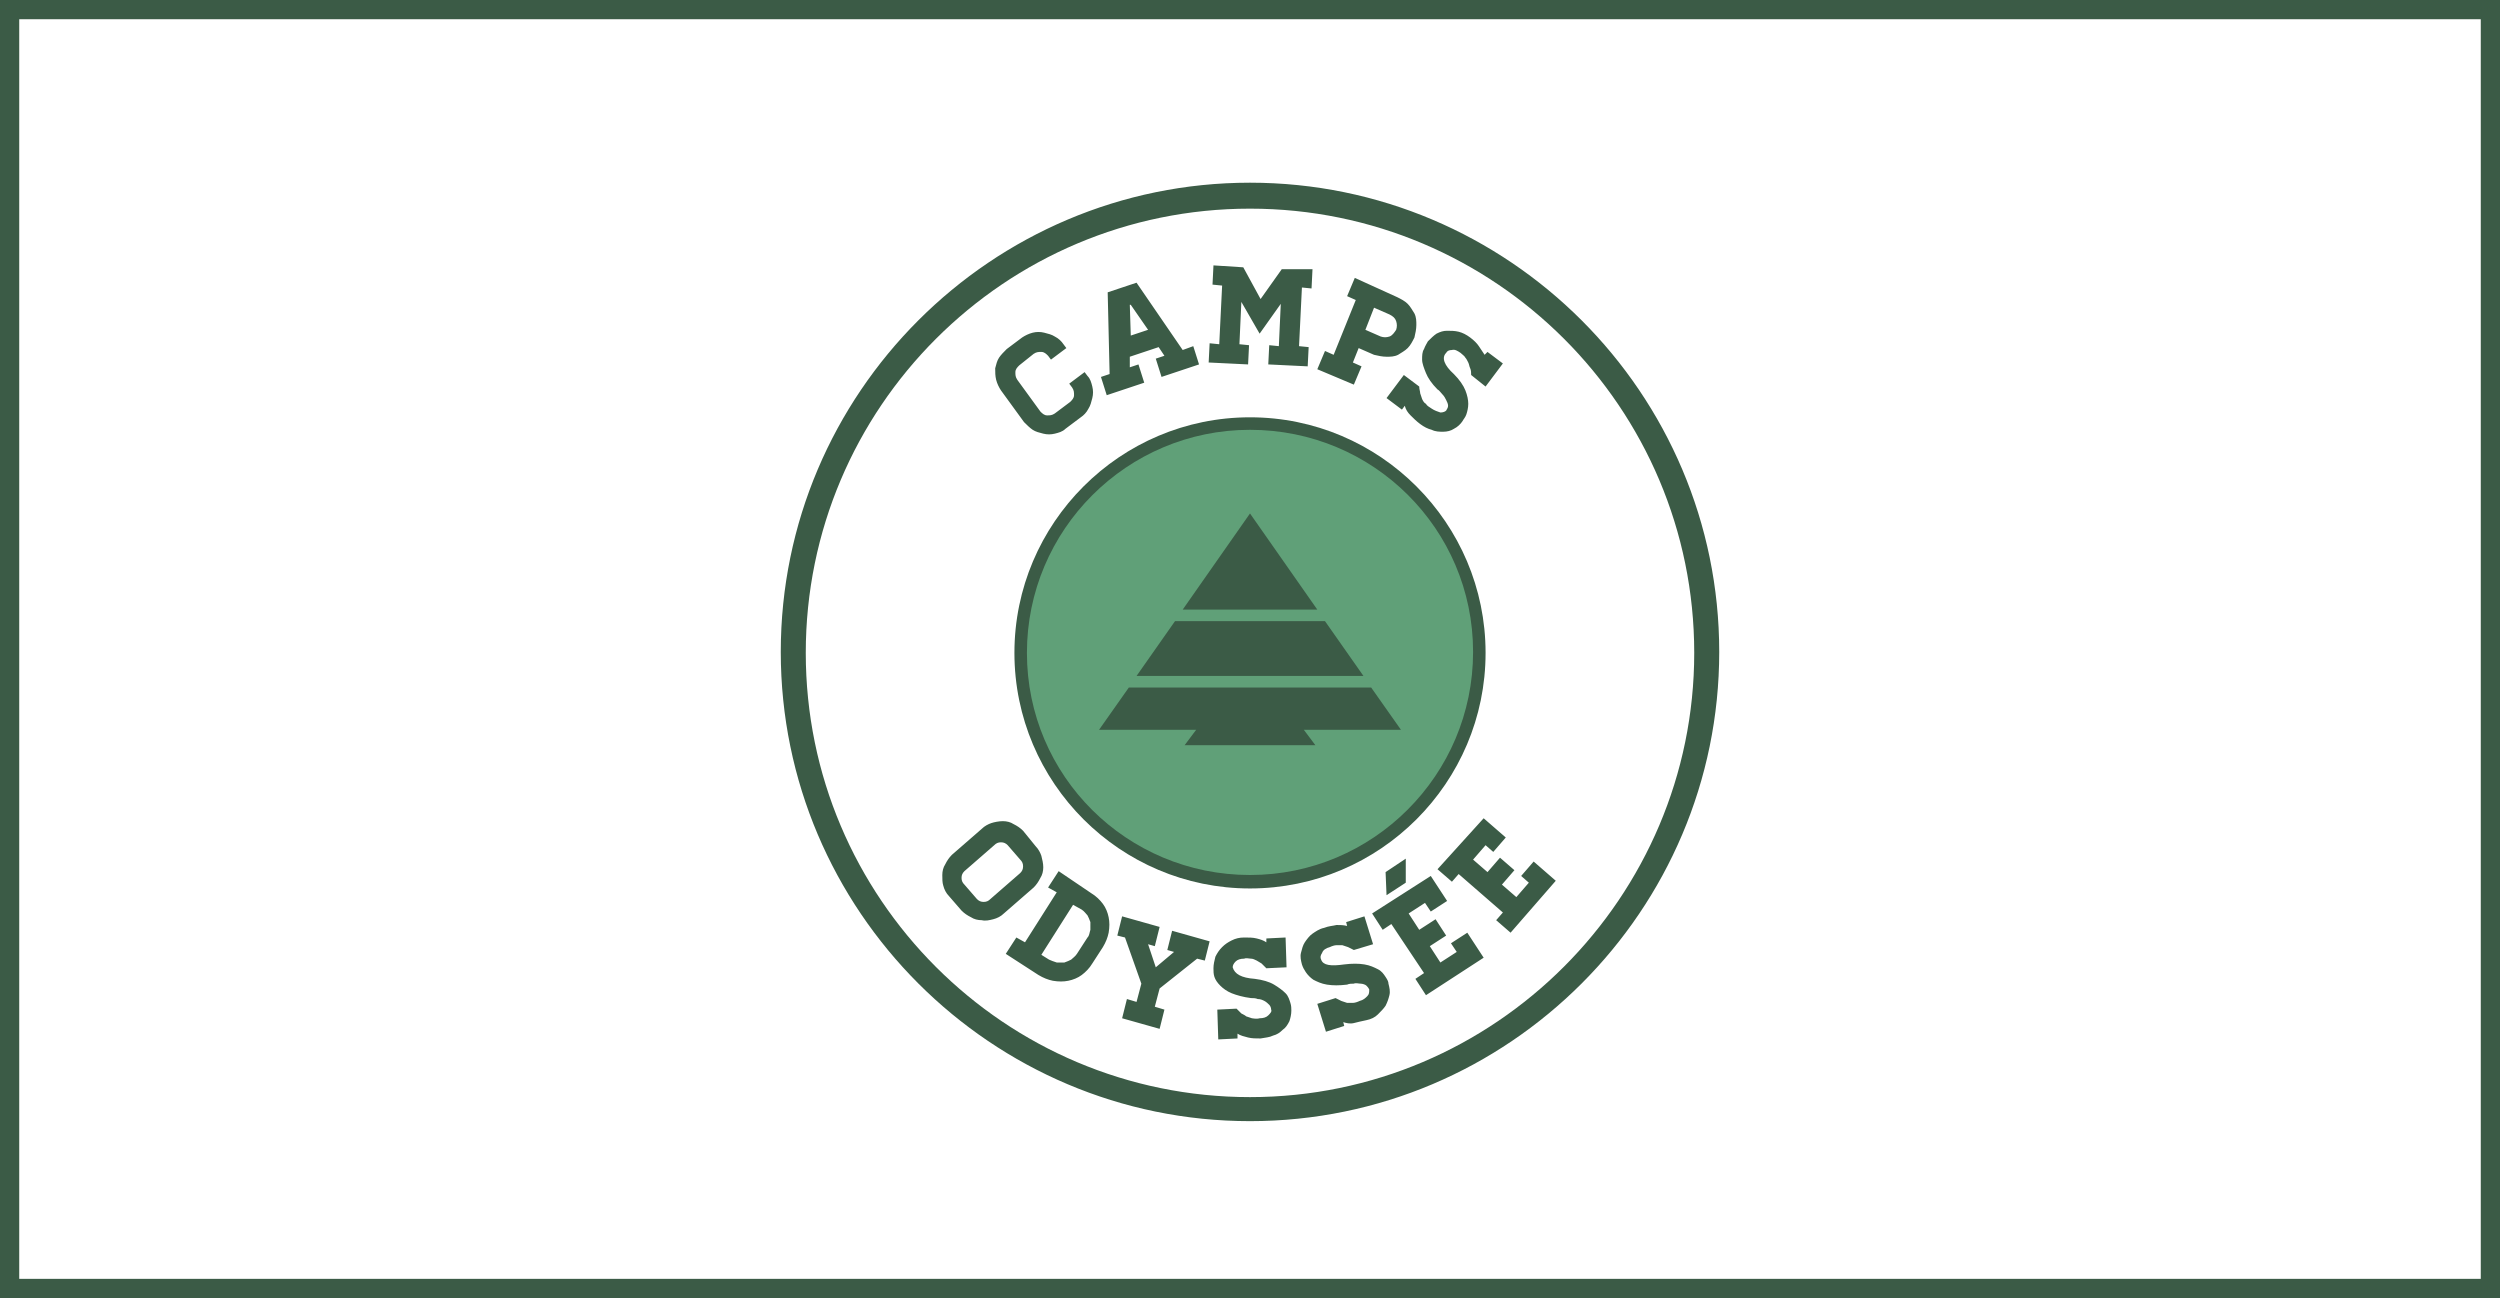
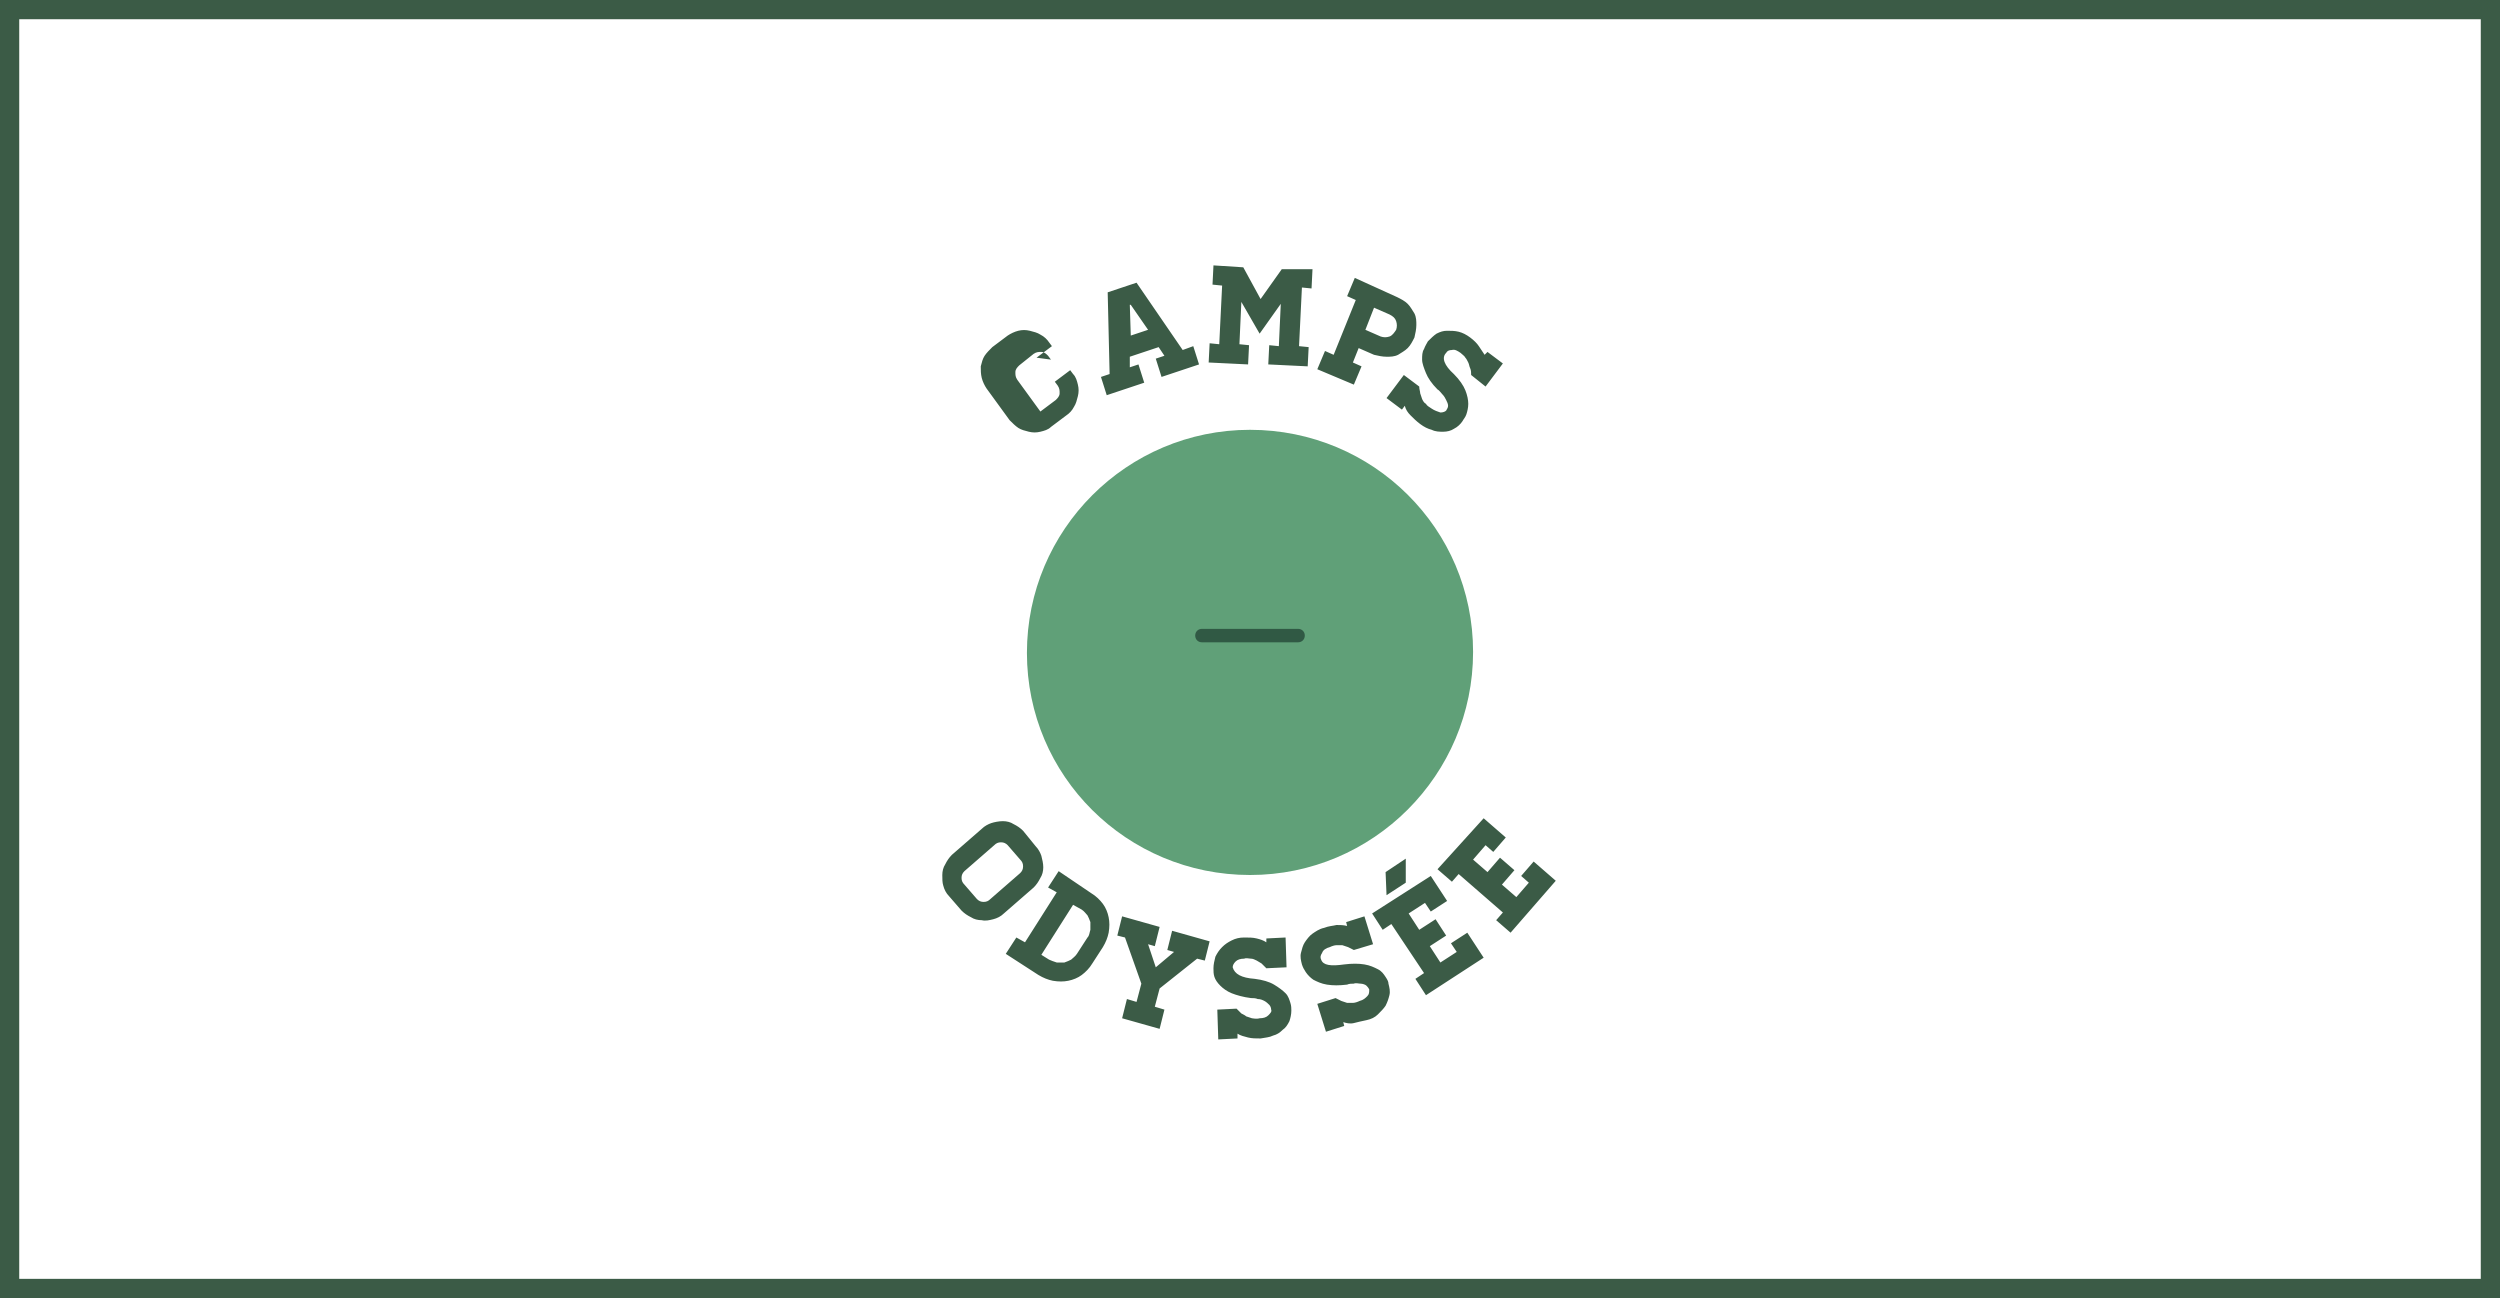
<svg xmlns="http://www.w3.org/2000/svg" width="260" height="135" viewBox="0 0 260 135">
  <g>
-     <path fill="#3B5B46" d="M130 19c-26.9 0-48.8 21.9-48.8 48.8s21.9 48.8 48.8 48.8 48.8-21.9 48.8-48.8-21.9-48.8-48.8-48.8zm0 95.1c-25.5 0-46.2-20.7-46.2-46.2 0-25.5 20.7-46.2 46.2-46.2 25.5 0 46.2 20.7 46.2 46.2 0 25.4-20.7 46.2-46.2 46.2zM130 92.4c-13.5 0-24.5-11-24.5-24.5s11-24.5 24.5-24.5 24.5 11 24.5 24.5-11 24.5-24.5 24.5z" />
    <path fill="#60A078" d="M130 44.7c-12.8 0-23.2 10.4-23.2 23.2s10.4 23.1 23.2 23.1 23.2-10.4 23.2-23.2-10.4-23.1-23.2-23.1z" />
    <g fill="#3B5B46">
-       <path d="M109.3 37.4l-.3-.4c-.2-.2-.4-.4-.7-.4-.3 0-.5 0-.8.2l-1.5 1.2c-.2.2-.4.4-.4.7 0 .3 0 .5.2.8l2.4 3.3c.2.2.4.4.7.4.3 0 .5 0 .8-.2l1.6-1.2c.2-.2.4-.4.4-.7 0-.3 0-.5-.2-.8l-.3-.4 1.6-1.2.3.4c.3.3.4.7.5 1.1.1.4.1.8 0 1.2-.1.4-.2.8-.4 1.1-.2.4-.5.7-.8.9l-1.6 1.2c-.3.3-.7.4-1.1.5s-.8.1-1.2 0c-.4-.1-.8-.2-1.1-.4-.3-.2-.6-.5-.9-.8l-2.4-3.3c-.2-.3-.4-.7-.5-1.1s-.1-.8-.1-1.2c.1-.4.2-.8.4-1.1.2-.3.5-.6.8-.9l1.6-1.2c.3-.2.7-.4 1.1-.5.4-.1.8-.1 1.2 0 .4.1.8.2 1.1.4.4.2.7.5.9.8l.3.4-1.6 1.2zM124.1 36l.6 1.9-3.9 1.3-.6-1.9.9-.3-.6-.9-3 1v1.1l.9-.3.6 1.9-3.9 1.3-.6-1.9.9-.3-.2-8.5 3-1 4.8 7 1.1-.4zm-4.7-1.7l-1.8-2.6h-.1l.1 3.2 1.8-.6zM136.5 28l-.1 2-1-.1-.3 6.1 1 .1-.1 2-4.1-.2.1-2 1 .1.2-4.4-2.2 3.1-1.9-3.3-.2 4.4 1 .1-.1 2-4.1-.2.1-2 1 .1.3-6.1-1-.1.1-2 3.1.2 1.8 3.3 2.2-3.1h3.2zM145.3 30.9c.4.2.8.4 1.1.7.3.3.5.7.7 1 .2.4.2.8.2 1.2 0 .4-.1.9-.2 1.3-.2.4-.4.8-.7 1.1-.3.3-.7.5-1 .7-.4.2-.8.2-1.2.2-.4 0-.9-.1-1.3-.2l-1.6-.7-.6 1.5.9.4-.8 1.9-3.8-1.6.8-1.9.9.4 2.3-5.7-.9-.4.8-1.9 4.4 2zm-1.7 4.1c.3.1.6.1.9 0 .3-.1.5-.4.7-.7.1-.3.1-.6 0-.9-.1-.3-.3-.5-.7-.7l-1.6-.7-.9 2.3 1.6.7zM151.2 38.9c.6.6 1 1.2 1.2 1.7.2.5.3 1 .3 1.4s-.1.8-.2 1.1c-.1.3-.3.5-.4.7-.2.3-.5.6-.9.8-.3.2-.7.3-1.1.3-.4 0-.8 0-1.2-.2-.4-.1-.8-.3-1.2-.6-.4-.3-.7-.6-1-.9-.3-.3-.5-.6-.6-1l-.3.4-1.6-1.2 1.8-2.4 1.6 1.2c0 .3.1.5.1.7l.2.6c.1.2.2.4.4.5.1.2.3.3.6.5s.6.3.9.4c.3 0 .5-.1.6-.2.1-.2.2-.3.2-.5s-.1-.4-.2-.6c-.1-.2-.2-.4-.4-.6-.2-.2-.3-.4-.5-.5-.6-.6-1-1.2-1.2-1.7-.2-.5-.4-1-.4-1.4 0-.4 0-.8.2-1.1.1-.3.3-.6.4-.8.3-.3.6-.6.9-.8.4-.2.7-.3 1.1-.3.4 0 .8 0 1.2.1s.8.3 1.2.6c.4.3.7.6.9.9l.6.9.3-.3 1.6 1.2-1.8 2.4-1.5-1.2c0-.2 0-.5-.1-.7s-.1-.4-.2-.6c-.1-.2-.2-.4-.3-.5-.1-.2-.3-.3-.5-.5-.3-.2-.6-.4-.9-.3-.3 0-.5.1-.6.3-.5.5-.2 1.3.8 2.2z" />
+       <path d="M109.3 37.4l-.3-.4c-.2-.2-.4-.4-.7-.4-.3 0-.5 0-.8.2l-1.5 1.2c-.2.2-.4.4-.4.7 0 .3 0 .5.2.8l2.4 3.3l1.6-1.2c.2-.2.4-.4.4-.7 0-.3 0-.5-.2-.8l-.3-.4 1.6-1.2.3.4c.3.3.4.7.5 1.1.1.4.1.8 0 1.2-.1.4-.2.8-.4 1.1-.2.4-.5.7-.8.9l-1.6 1.2c-.3.3-.7.4-1.1.5s-.8.1-1.2 0c-.4-.1-.8-.2-1.1-.4-.3-.2-.6-.5-.9-.8l-2.4-3.3c-.2-.3-.4-.7-.5-1.1s-.1-.8-.1-1.2c.1-.4.2-.8.4-1.1.2-.3.5-.6.8-.9l1.6-1.2c.3-.2.7-.4 1.1-.5.4-.1.8-.1 1.2 0 .4.1.8.2 1.1.4.4.2.7.5.9.8l.3.4-1.6 1.2zM124.1 36l.6 1.9-3.9 1.3-.6-1.9.9-.3-.6-.9-3 1v1.1l.9-.3.6 1.9-3.9 1.3-.6-1.9.9-.3-.2-8.5 3-1 4.8 7 1.1-.4zm-4.7-1.7l-1.8-2.6h-.1l.1 3.2 1.8-.6zM136.5 28l-.1 2-1-.1-.3 6.1 1 .1-.1 2-4.1-.2.1-2 1 .1.2-4.4-2.2 3.1-1.9-3.3-.2 4.4 1 .1-.1 2-4.1-.2.1-2 1 .1.3-6.1-1-.1.1-2 3.1.2 1.8 3.3 2.2-3.1h3.2zM145.3 30.9c.4.2.8.4 1.1.7.3.3.5.7.7 1 .2.4.2.8.2 1.2 0 .4-.1.9-.2 1.3-.2.4-.4.8-.7 1.1-.3.3-.7.5-1 .7-.4.2-.8.2-1.2.2-.4 0-.9-.1-1.3-.2l-1.6-.7-.6 1.5.9.4-.8 1.9-3.8-1.6.8-1.9.9.4 2.3-5.7-.9-.4.8-1.9 4.4 2zm-1.7 4.1c.3.1.6.1.9 0 .3-.1.5-.4.7-.7.1-.3.1-.6 0-.9-.1-.3-.3-.5-.7-.7l-1.6-.7-.9 2.3 1.6.7zM151.2 38.9c.6.6 1 1.2 1.2 1.7.2.5.3 1 .3 1.4s-.1.8-.2 1.1c-.1.3-.3.5-.4.7-.2.3-.5.6-.9.8-.3.2-.7.3-1.1.3-.4 0-.8 0-1.2-.2-.4-.1-.8-.3-1.2-.6-.4-.3-.7-.6-1-.9-.3-.3-.5-.6-.6-1l-.3.4-1.6-1.2 1.8-2.4 1.6 1.2c0 .3.1.5.1.7l.2.6c.1.2.2.4.4.5.1.2.3.3.6.5s.6.3.9.4c.3 0 .5-.1.6-.2.1-.2.2-.3.2-.5s-.1-.4-.2-.6c-.1-.2-.2-.4-.4-.6-.2-.2-.3-.4-.5-.5-.6-.6-1-1.2-1.2-1.7-.2-.5-.4-1-.4-1.4 0-.4 0-.8.2-1.1.1-.3.3-.6.4-.8.3-.3.6-.6.9-.8.4-.2.7-.3 1.1-.3.4 0 .8 0 1.2.1s.8.3 1.2.6c.4.3.7.6.9.9l.6.9.3-.3 1.6 1.2-1.8 2.4-1.5-1.2c0-.2 0-.5-.1-.7s-.1-.4-.2-.6c-.1-.2-.2-.4-.3-.5-.1-.2-.3-.3-.5-.5-.3-.2-.6-.4-.9-.3-.3 0-.5.1-.6.3-.5.5-.2 1.3.8 2.2z" />
    </g>
    <g fill="#3B5B46">
      <path d="M107.7 88c.3.3.5.7.6 1 .1.4.2.8.2 1.2 0 .4-.1.8-.3 1.1-.2.4-.4.7-.7 1l-3.1 2.7c-.3.3-.7.5-1.1.6s-.8.2-1.2.1c-.4 0-.8-.1-1.1-.3-.4-.2-.7-.4-1-.7l-1.3-1.5c-.3-.3-.5-.7-.6-1.1-.1-.3-.1-.7-.1-1.1 0-.4.1-.8.3-1.1.2-.4.4-.7.7-1l3.1-2.7c.3-.3.7-.5 1-.6s.8-.2 1.2-.2c.4 0 .8.1 1.1.3.4.2.7.4 1 .7l1.3 1.6zm-1.6 2.8c.2-.2.3-.4.3-.7 0-.3-.1-.5-.3-.7l-1.3-1.5c-.2-.2-.4-.3-.7-.3-.3 0-.5.1-.7.3l-3.1 2.7c-.2.2-.3.4-.3.7 0 .3.1.5.3.7l1.3 1.5c.2.2.4.3.7.3s.5-.1.7-.3l3.1-2.7zM113.5 92.9c.5.3.9.7 1.2 1.1.3.4.5.9.6 1.4.1.5.1 1 0 1.6-.1.5-.3 1-.6 1.5l-1.1 1.7c-.3.5-.7.9-1.1 1.2-.4.3-.9.5-1.4.6s-1 .1-1.6 0c-.5-.1-1-.3-1.5-.6l-3.4-2.2 1.1-1.7.9.5 3.3-5.2-.9-.5 1.1-1.7 3.4 2.3zm-4.4 6.9c.2.1.5.2.8.3h.8c.3-.1.5-.2.7-.3.2-.2.4-.3.6-.6l1.1-1.7c.2-.2.2-.5.3-.8v-.8c-.1-.3-.2-.5-.3-.7-.2-.2-.3-.4-.6-.6l-.9-.5-3.3 5.2.8.5zM120.6 102.8l-.5 1.9 1 .3-.5 2-3.9-1.1.5-2 1 .3.5-1.9-1.7-4.8-.8-.2.5-2 3.9 1.1-.5 2-.7-.2.8 2.4 1.9-1.6-.7-.2.5-2 3.9 1.1-.5 2-.8-.2-3.9 3.1zM130.5 101.8c.8.1 1.5.3 2 .6s.9.6 1.2.9c.3.3.4.7.5 1 .1.3.1.6.1.8 0 .4-.1.8-.2 1.1-.2.4-.4.7-.7.9-.3.3-.6.5-1 .6-.4.2-.8.2-1.3.3-.5 0-.9 0-1.3-.1s-.8-.2-1.1-.4v.5l-2 .1-.1-3.1 2-.1.5.5c.2.1.4.2.5.3l.6.2s.5.1.8 0c.4 0 .7-.1.9-.3.2-.2.4-.4.3-.6 0-.2-.1-.4-.2-.5-.1-.1-.3-.3-.5-.4-.2-.1-.4-.2-.7-.2-.2-.1-.5-.1-.7-.1-.8-.1-1.5-.3-2-.5s-.9-.5-1.2-.8c-.3-.3-.5-.6-.6-.9-.1-.3-.1-.6-.1-.9 0-.4.1-.8.2-1.2.2-.4.4-.7.7-1 .3-.3.6-.5 1-.7.4-.2.8-.3 1.3-.3s.9 0 1.3.1.7.2 1 .4v-.4l2-.1.1 3.1-2.1.1-.5-.5-.5-.3c-.2-.1-.4-.2-.6-.2-.2 0-.5-.1-.7 0-.4 0-.7.1-.9.3-.2.2-.3.4-.3.6.2.7.9 1.1 2.3 1.2zM139.8 100.3c.8-.1 1.5-.1 2.1 0s1 .3 1.4.5c.4.2.6.5.8.8.2.3.3.5.3.7.1.4.2.8.1 1.2-.1.4-.2.7-.4 1.1-.2.3-.5.6-.8.9s-.7.5-1.2.6c-.5.1-.9.2-1.3.3s-.8 0-1.1-.1l.1.4-1.9.6-.9-2.9 1.9-.6.6.3.6.2h.6c.2 0 .5-.1.7-.2.4-.1.6-.3.8-.5.2-.2.2-.4.2-.7-.1-.2-.2-.3-.3-.4s-.4-.2-.6-.2c-.2 0-.5-.1-.7 0-.2 0-.5 0-.7.1-.8.1-1.5.1-2.1 0-.6-.1-1-.3-1.4-.5-.3-.2-.6-.5-.8-.8-.2-.3-.3-.5-.4-.8-.1-.4-.2-.8-.1-1.2.1-.4.2-.8.4-1.1.2-.3.5-.7.8-.9s.7-.5 1.2-.6c.5-.2.9-.2 1.3-.3.4 0 .7 0 1.1.1l-.1-.4 1.9-.6.9 2.9-2 .6-.6-.3-.6-.2h-.6c-.2 0-.5.1-.7.2-.4.1-.7.3-.8.6-.2.3-.2.5-.1.7.2.6 1 .7 2.4.5zM148.8 91.1l1.7 2.6-1.7 1.1-.6-.9-1.7 1.1 1.1 1.7 1.7-1.1 1.1 1.7-1.7 1.1 1.1 1.7 1.7-1.1-.6-.9 1.7-1.1 1.7 2.6-6 3.9-1.1-1.7.9-.6-3.4-5.1-.9.6-1.1-1.7 6.1-3.9zm-4.7-.4l2.1-1.4v2.5l-2 1.3-.1-2.4zM154.3 85.1l2.3 2-1.3 1.5-.8-.7-1.3 1.5 1.5 1.3 1.3-1.5 1.5 1.3-1.3 1.5 1.5 1.3 1.3-1.5-.8-.7 1.3-1.5 2.3 2-4.7 5.4-1.5-1.3.7-.8-4.6-4-.7.8-1.5-1.3 4.8-5.3z" />
    </g>
    <path fill="#305944" d="M135 66.8h-10c-.4 0-.7-.3-.7-.7 0-.4.3-.7.7-.7h10c.4 0 .7.3.7.7 0 .4-.3.7-.7.7zM135 66.8h-10c-.4 0-.7-.3-.7-.7 0-.4.3-.7.7-.7h10c.4 0 .7.3.7.7 0 .4-.3.7-.7.7z" />
    <g fill="#3B5B46">
-       <path d="M130 53.4l-7 10h14zM137.8 64.6h-15.6l-4 5.7h23.6zM145.7 75.9l-3.1-4.4h-25.2l-3.1 4.4h10.1l-1.2 1.6h13.6l-1.2-1.6z" />
-     </g>
+       </g>
  </g>
  <path fill="#3B5B46" d="M258 2v131h-256v-131h256m2-2h-260v135h260v-135z" />
</svg>